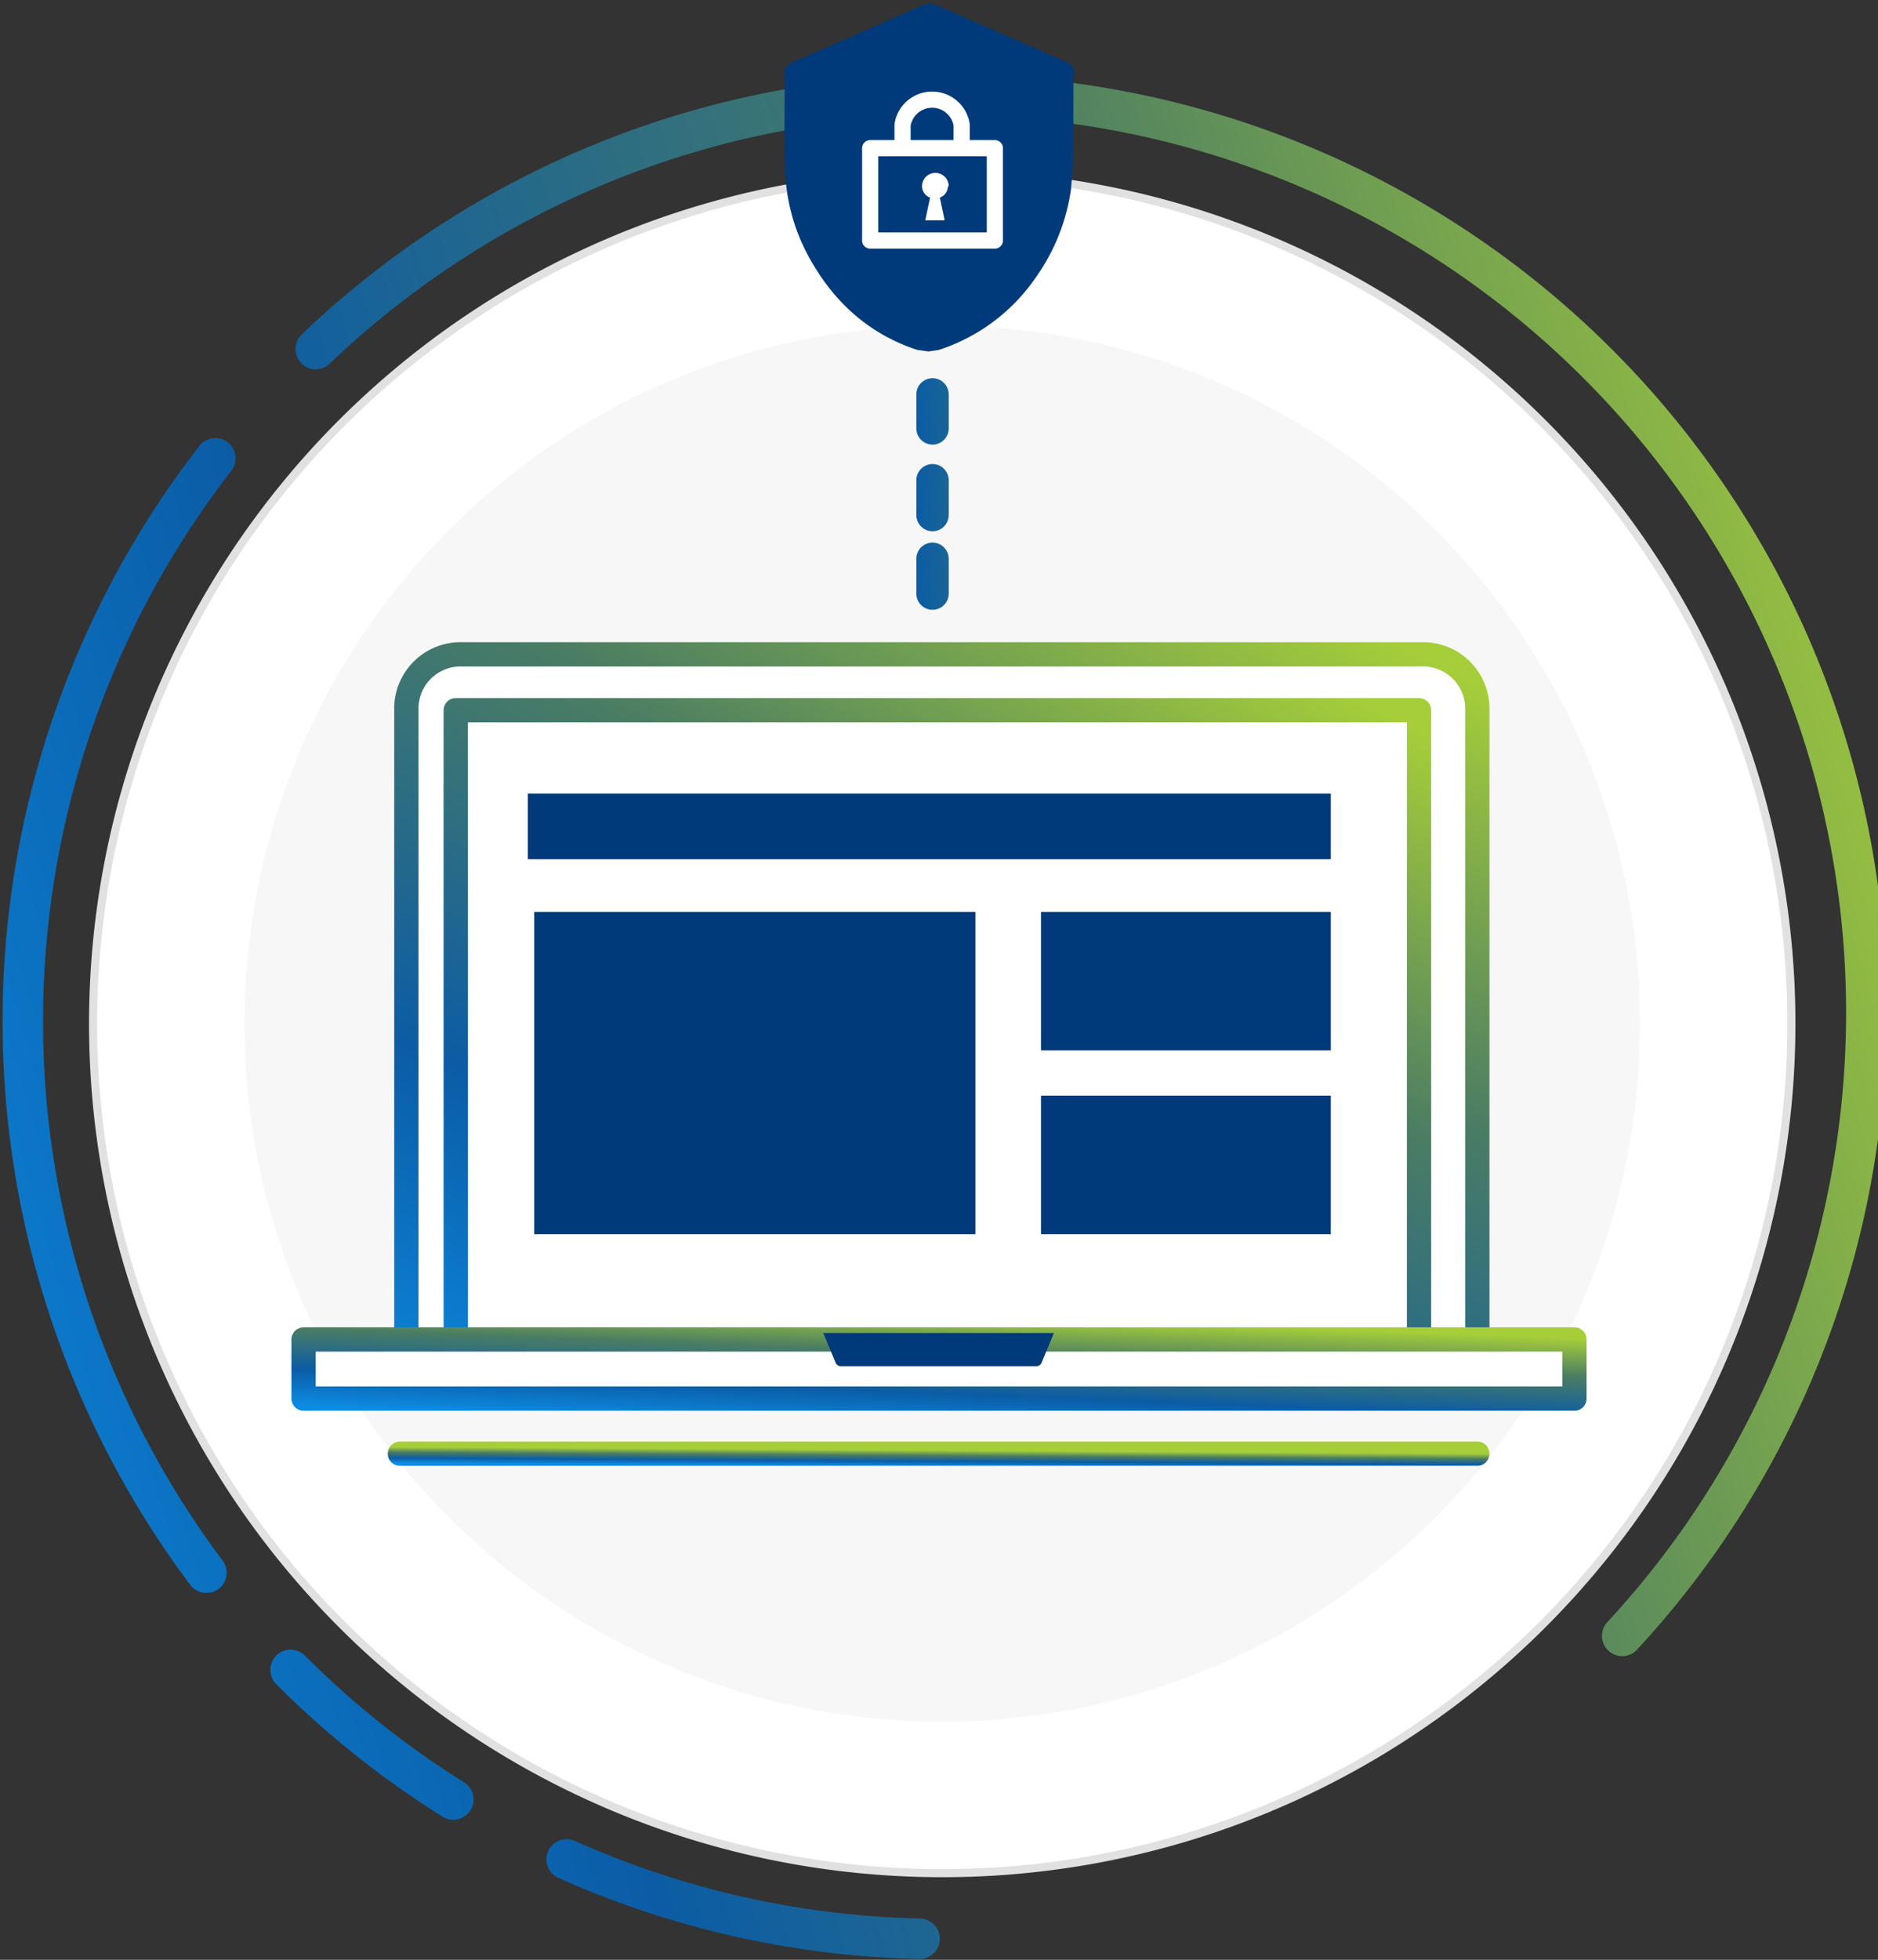
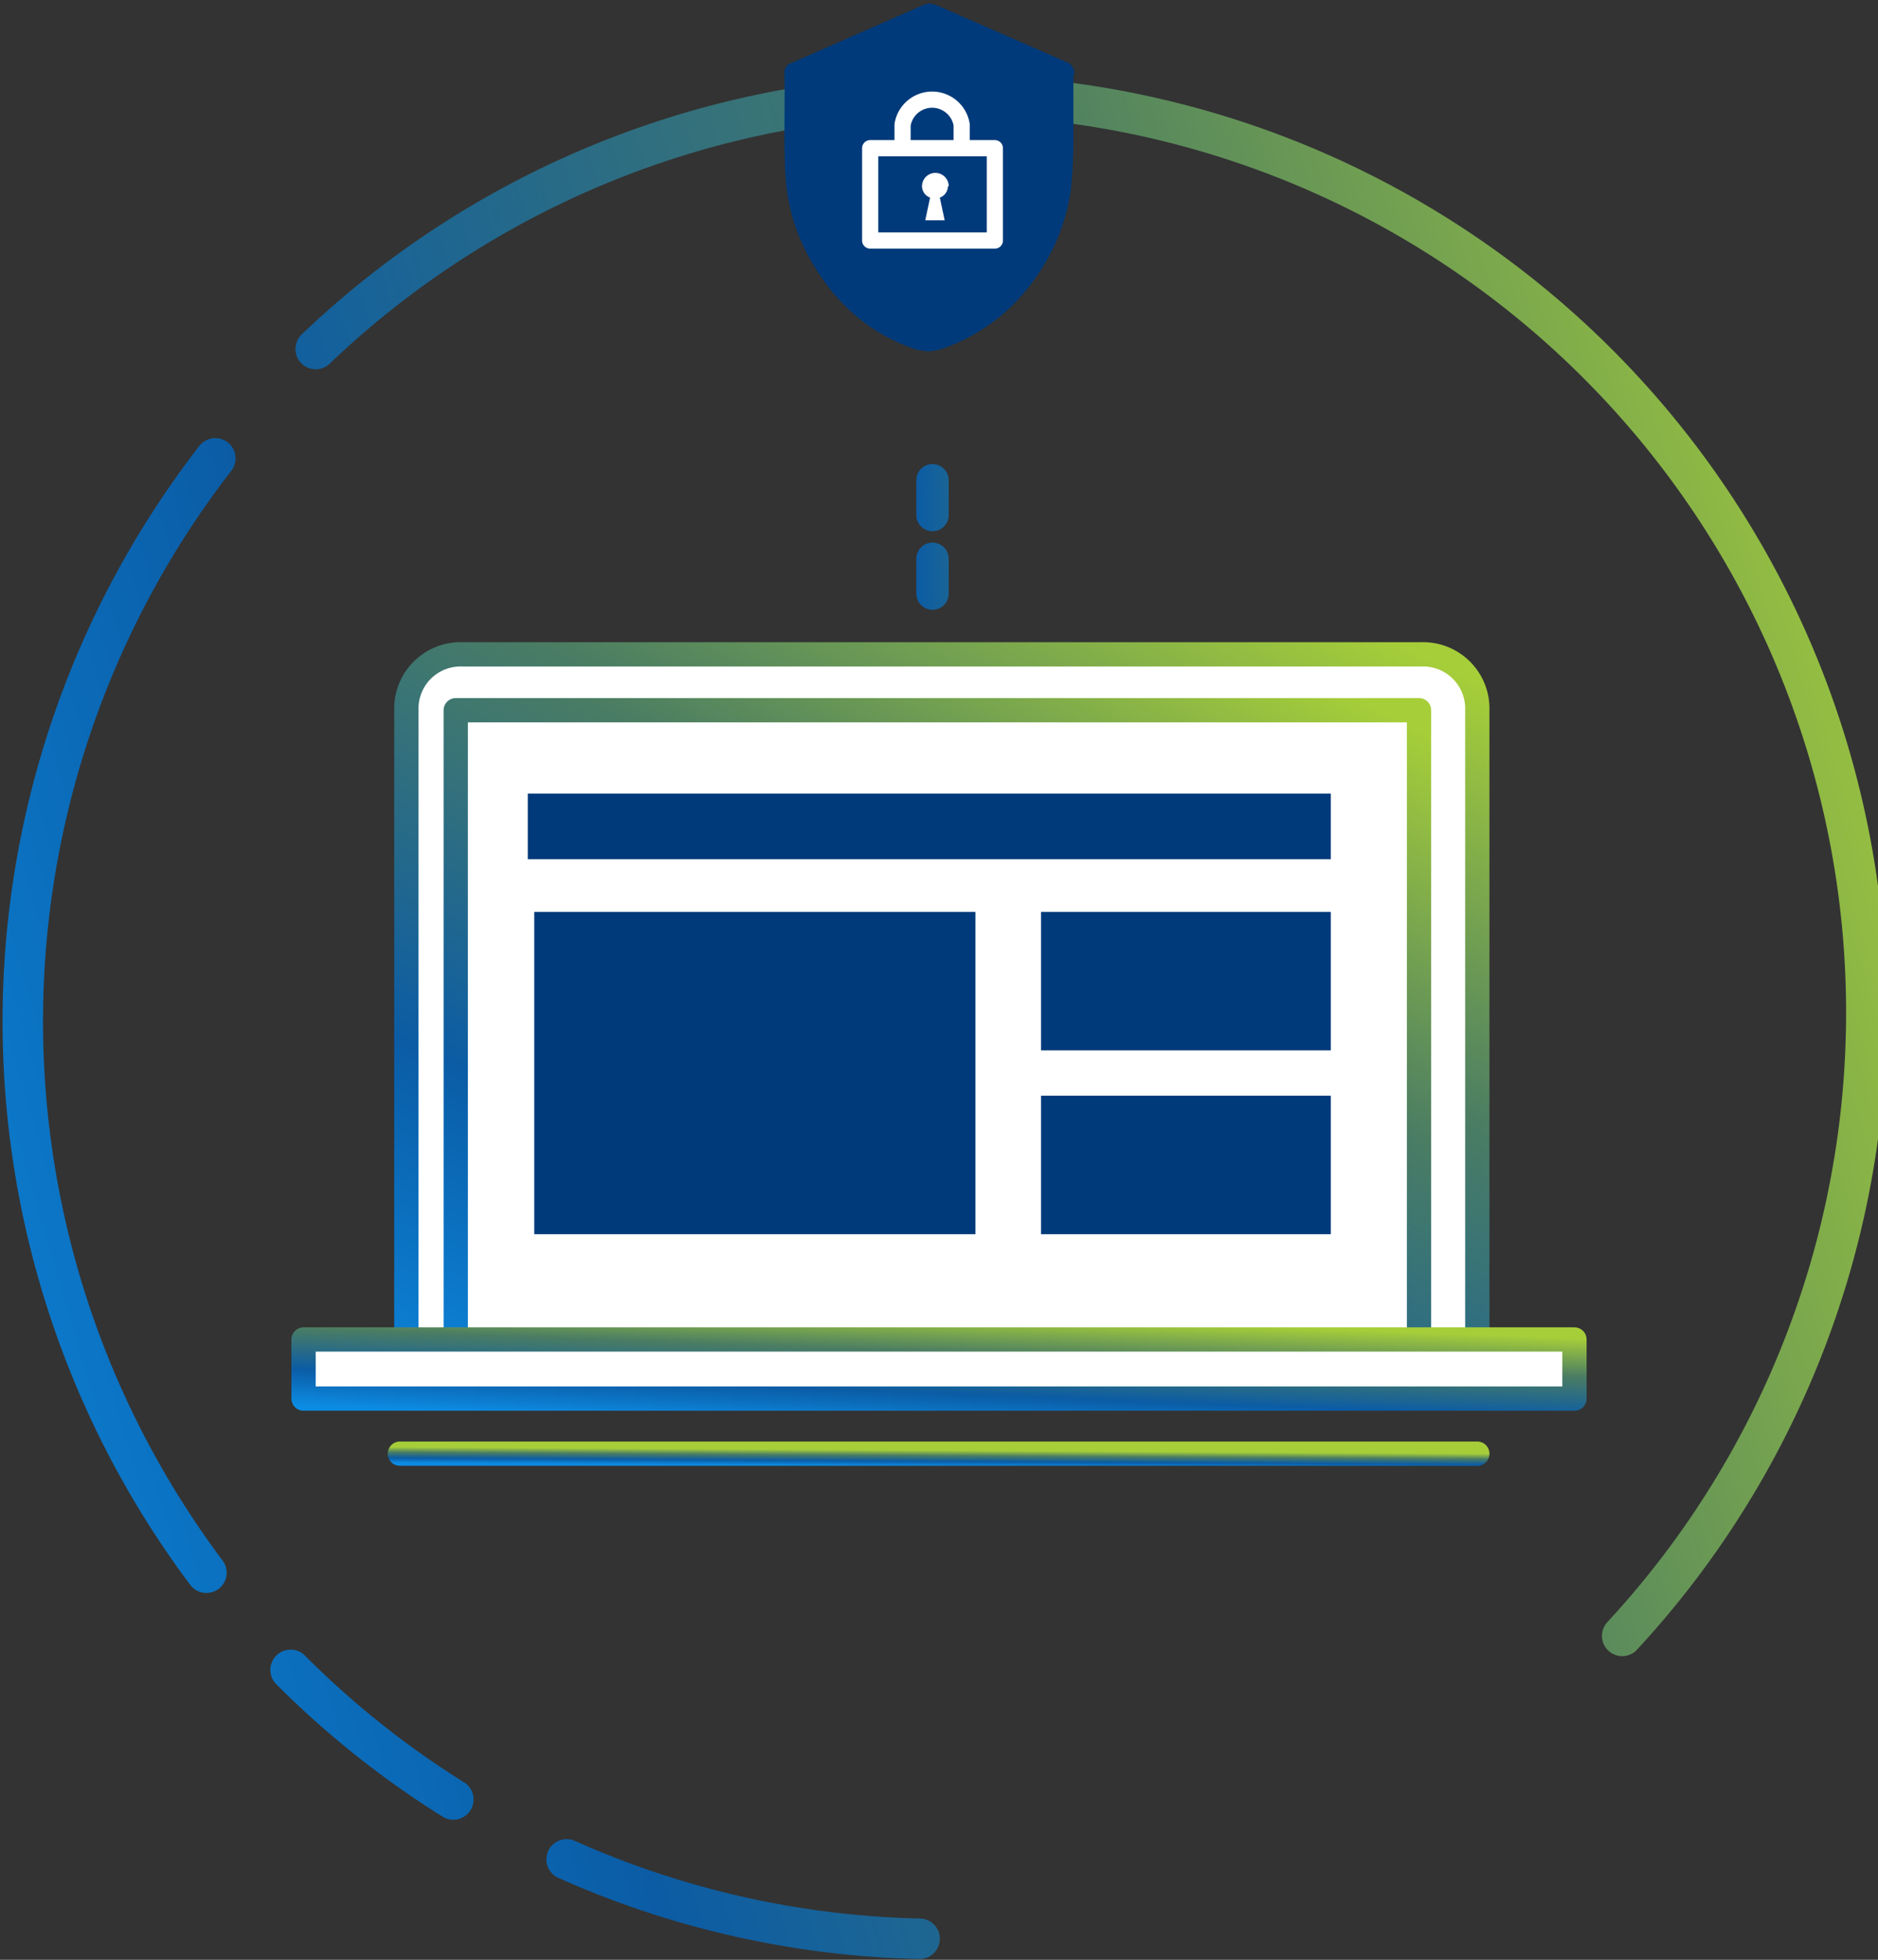
<svg xmlns="http://www.w3.org/2000/svg" xmlns:xlink="http://www.w3.org/1999/xlink" data-name="Layer 1" width="232" height="242">
  <rect width="100%" height="100%" fill="#333333" stroke="none" />
  <defs>
    <linearGradient id="a" x1="92.42" y1="144.13" x2="91.42" y2="143.29" gradientTransform="scale(226.61 -226.61) rotate(-24 -293.165 286.689)" gradientUnits="userSpaceOnUse">
      <stop offset="0" stop-color="#a6ce39" />
      <stop offset=".33" stop-color="#4b7d63" />
      <stop offset=".69" stop-color="#0b5ca5" />
      <stop offset="1" stop-color="#0c8be2" />
    </linearGradient>
    <linearGradient id="b" x1="92.24" y1="145.16" x2="91.29" y2="143.99" gradientTransform="matrix(132.38 0 0 -84.45 -12036.38 12338.9)" xlink:href="#a" />
    <linearGradient id="c" x1="92.15" y1="145.27" x2="91.2" y2="144.1" gradientTransform="matrix(118.99 0 0 -77.53 -10798.37 11348.66)" xlink:href="#a" />
    <linearGradient id="d" x1="30.46" y1="171" x2="-16.49" y2="164.54" gradientTransform="matrix(1 0 0 -4.16 115.15 744.99)" xlink:href="#a" />
    <linearGradient id="e" x1="30.46" y1="170.29" x2="-16.49" y2="163.83" gradientTransform="matrix(1 0 0 -4.29 115.15 774.3)" xlink:href="#a" />
    <linearGradient id="f" x1="30.46" y1="170.29" x2="-16.49" y2="163.83" gradientTransform="matrix(1 0 0 -4.29 115.15 784.05)" xlink:href="#a" />
    <linearGradient id="g" x1="92.34" y1="157.28" x2="91.39" y2="156.11" gradientTransform="matrix(156.91 0 0 -7.32 -14306.23 1316.09)" xlink:href="#a" />
    <linearGradient id="h" x1="91.99" y1="241.22" x2="91.04" y2="240.05" gradientTransform="matrix(133.11 0 0 -1 -12104.61 420.46)" xlink:href="#a" />
  </defs>
  <path d="M113.6 239.4a113 113 0 0 1-43.6-9.8m-14-7.4a112.5 112.5 0 0 1-20.1-16m-10.4-12a113.5 113.5 0 0 1 1.1-137.6M39 43.1A113.3 113.3 0 0 1 200.4 202" fill="none" stroke-linecap="round" stroke-linejoin="round" stroke-width="5" stroke="url(#a)" />
-   <path d="M221.3 126.4A104.9 104.9 0 1 1 116.4 21.5a104.9 104.9 0 0 1 104.9 104.9" fill="#fff" stroke="#e1e1e1" />
-   <path data-name="Fill-8" d="M202.6 126.4a86.2 86.2 0 1 1-86.2-86.2 86.2 86.2 0 0 1 86.2 86.2" fill="#f7f7f7" />
  <g fill="#fff">
    <path d="M50.2 165.3v-78a6.7 6.7 0 0 1 6.9-6.5h118.5a6.7 6.7 0 0 1 6.9 6.5v78" />
    <path d="M50.2 165.3v-78a6.7 6.7 0 0 1 6.9-6.5h118.5a6.7 6.7 0 0 1 6.9 6.5v78" stroke-linecap="round" stroke-linejoin="round" stroke-width="3" stroke="url(#b)" />
  </g>
  <path fill="#fff" d="M37.5 172.7h157v-7.3h-157v7.3z" />
  <path fill="#fff" stroke-linecap="round" stroke-linejoin="round" stroke-width="3" stroke="url(#c)" d="M56.3 165.3V87.7h119v77.6" />
  <path fill="#003a7a" d="M65.2 106.1h99.2V98H65.2v8.1zm.8 46.3h54.5v-39.8H66v39.8zm62.6-22.7h35.8v-17.1h-35.8v17.1zm0 22.7h35.8v-17.1h-35.8v17.1z" />
-   <path d="M115.2 48.7v4.2" fill="none" stroke-linecap="round" stroke-width="4" stroke="url(#d)" />
  <path d="M115.2 59.3v4.3" fill="none" stroke-linecap="round" stroke-width="4" stroke="url(#e)" />
  <path d="M115.2 69v4.3" fill="none" stroke-linecap="round" stroke-width="4" stroke="url(#f)" />
  <path data-name="Fill-1" d="M132.7 9.3a1.5 1.5 0 0 0-1.1-1.7l-16-7-.8-.2-.7.2-16.4 7.2a1.2 1.2 0 0 0-.8 1.2c.1 4-.1 8.1.1 12.1a23.7 23.7 0 0 0 2.8 10.4c3 5.6 7.4 9.7 13.5 11.7l1.4.2 1.3-.2a23.2 23.2 0 0 0 12-9 24.7 24.7 0 0 0 4.3-10.8 71.5 71.5 0 0 0 .3-8V9.2" fill="#003a7a" />
  <path fill="none" stroke="#fff" stroke-linecap="round" stroke-linejoin="round" stroke-width="2" d="M107.5 29.7h15.4V18.3h-15.4v11.4zm11.3-11.4v-2.9a3.7 3.7 0 0 0-7.3 0v2.9" />
  <path d="M117.2 23a1.6 1.6 0 0 0-3.3 0 1.5 1.5 0 0 0 1 1.4l-.6 2.8h2.4l-.6-2.8a1.5 1.5 0 0 0 1-1.4" fill="#fff" />
  <path fill="#fff" stroke-linecap="round" stroke-linejoin="round" stroke-width="3" stroke="url(#g)" d="M37.5 172.7h157v-7.3h-157v7.3z" />
-   <path d="M128.1 168.7h-24.2a.7.7 0 0 1-.7-.5l-1.5-3.6h28.5l-1.5 3.6a.7.7 0 0 1-.7.5" fill="#003a7a" />
  <path d="M49.4 179.5h133.1" fill="none" stroke-linecap="round" stroke-linejoin="round" stroke-width="3" stroke="url(#h)" />
</svg>